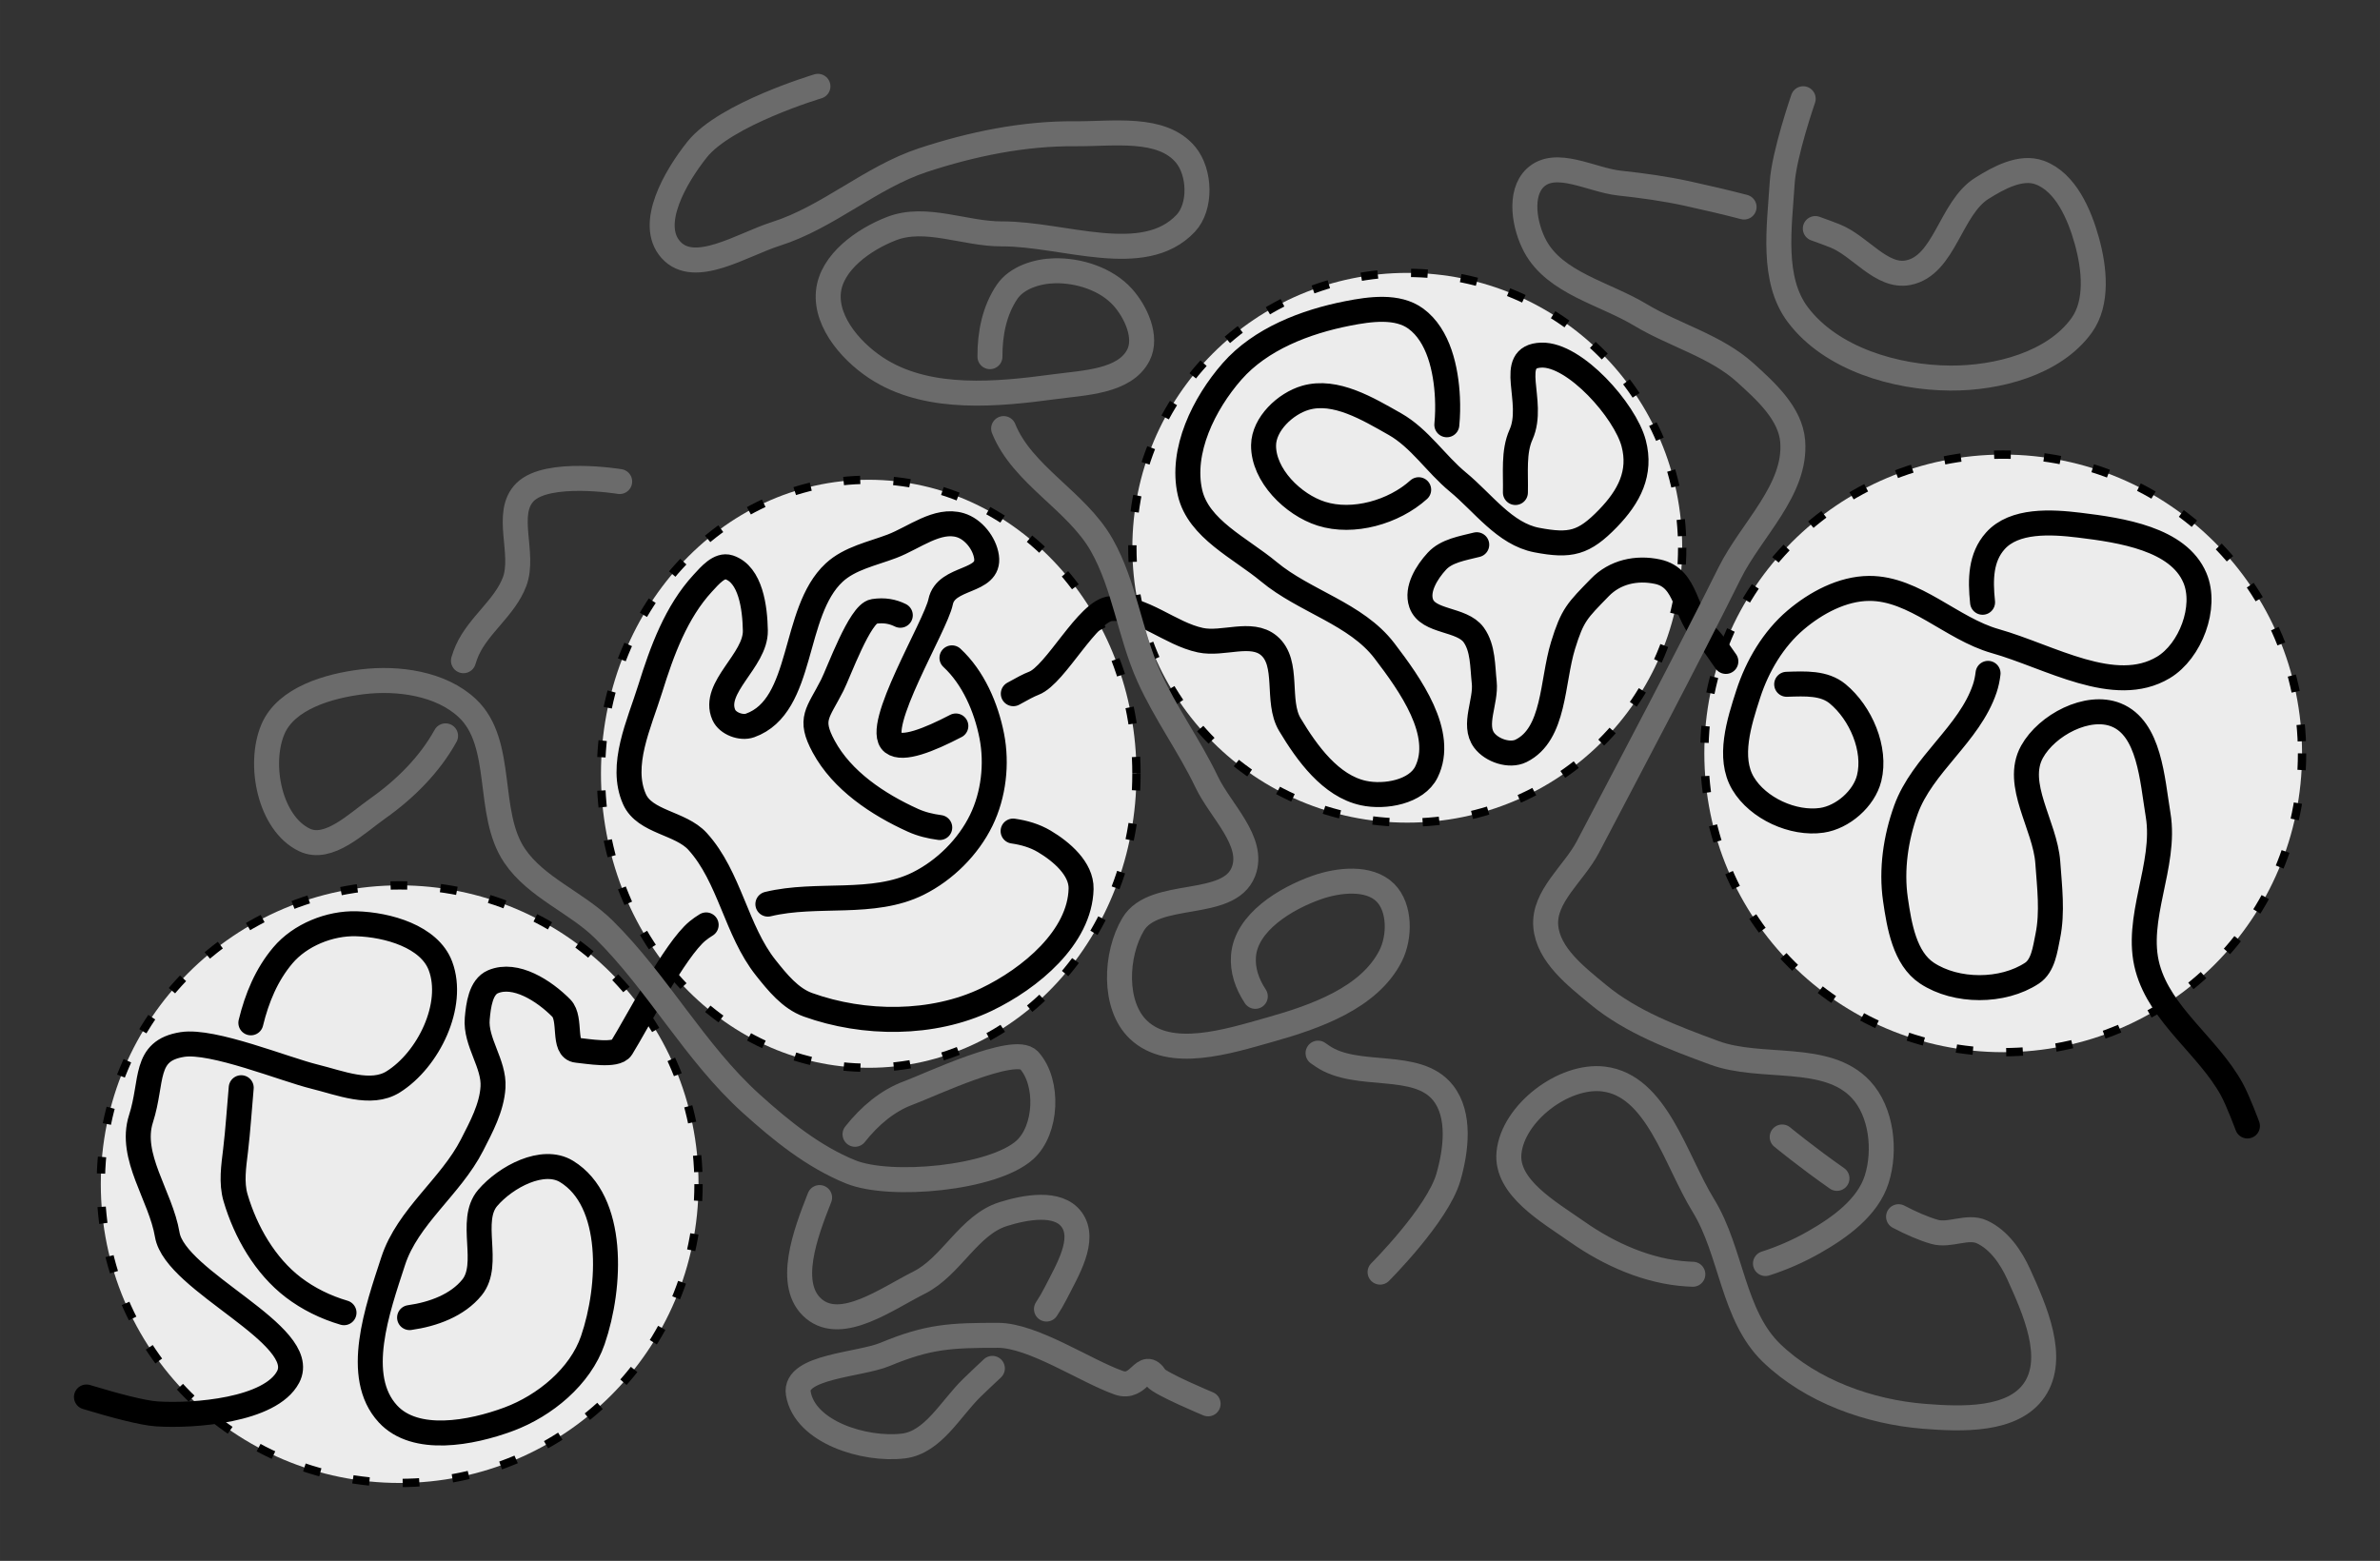
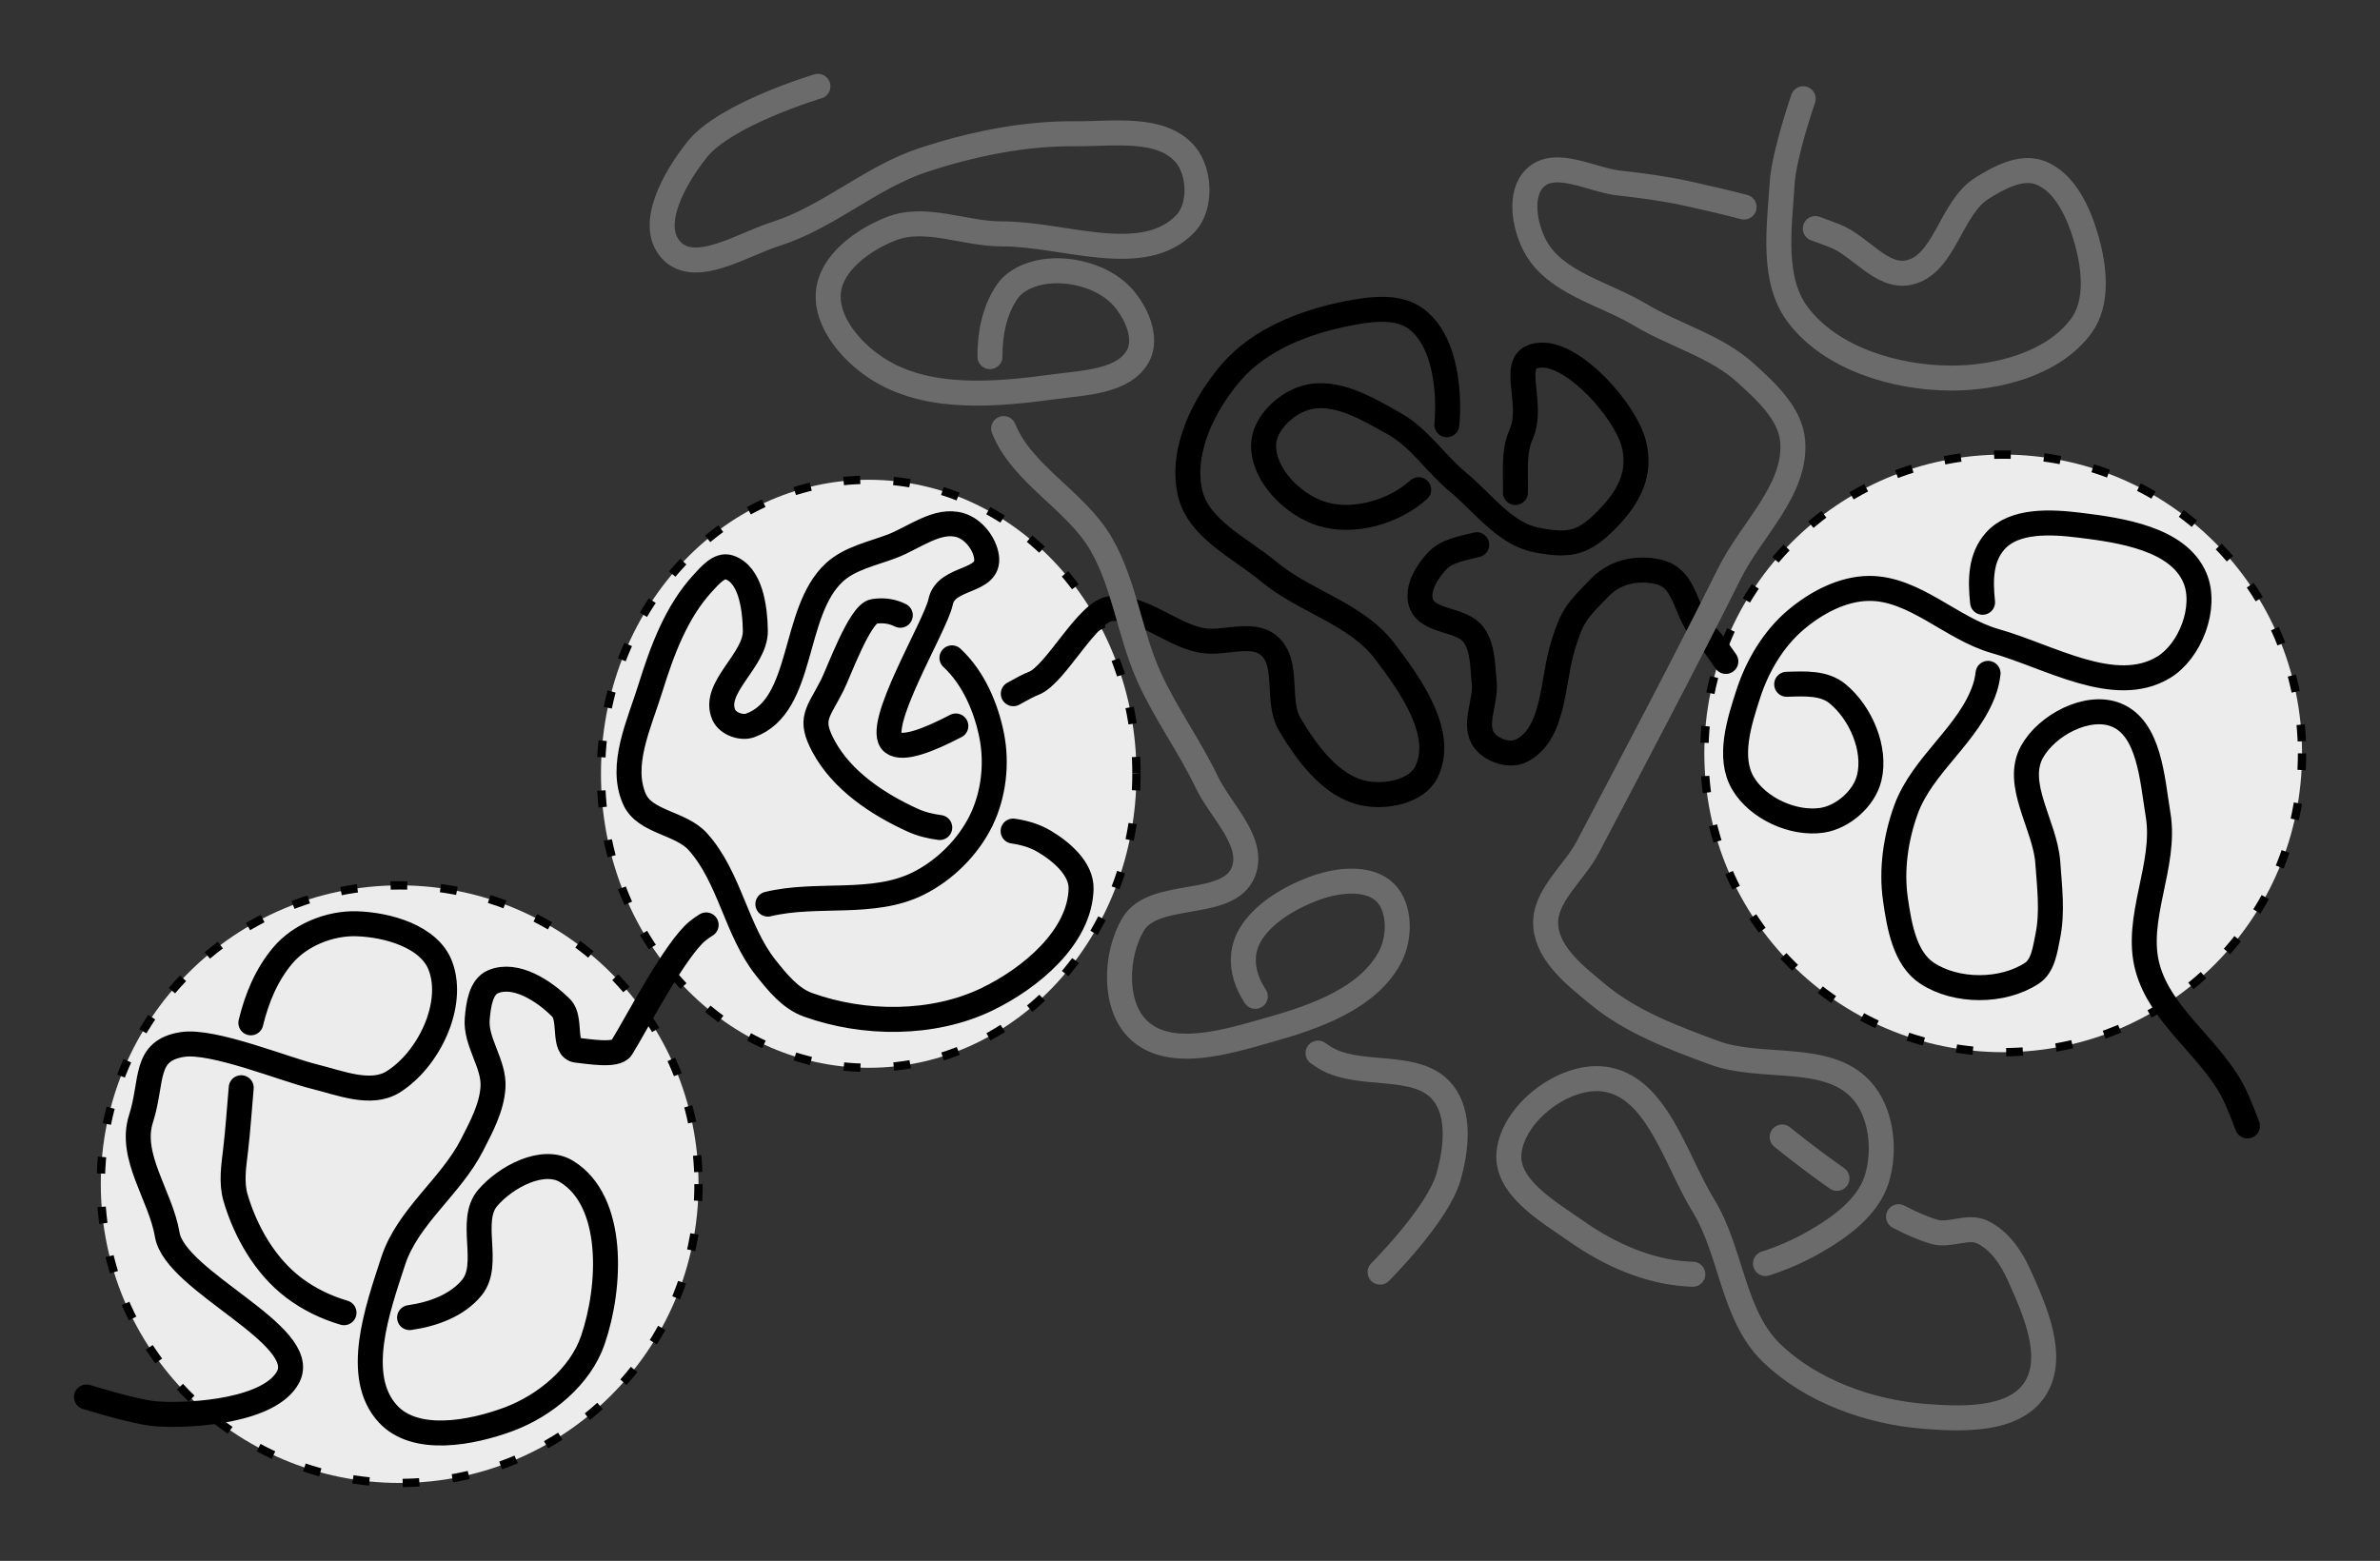
<svg xmlns="http://www.w3.org/2000/svg" xmlns:ns1="http://www.inkscape.org/namespaces/inkscape" xmlns:ns2="http://sodipodi.sourceforge.net/DTD/sodipodi-0.dtd" xmlns:xlink="http://www.w3.org/1999/xlink" width="161.274mm" height="105.789mm" viewBox="0 0 571.443 374.844" id="svg2" version="1.1" ns1:version="0.91 r13725" ns2:docname="Verhakungen2.svg">
  <rect x="0" y="0" width="571.443" height="374.844" fill="#333333" stroke="none" />
  <defs id="defs4">
    <ns1:path-effect effect="knot" id="path-effect4219" is_visible="true" interruption_width="0.9" prop_to_stroke_width="true" add_stroke_width="true" add_other_stroke_width="true" switcher_size="15" crossing_points_vector="1240.932 | 599.998 | 0 | 0 | 0 | 1 | 1.247 | 9.38 | 1 | 1261.908 | 835.702 | 0 | 0 | 2 | 5 | 23.243 | 35.345 | 1 | 1229.011 | 853.334 | 0 | 0 | 3 | 4 | 24.675 | 29.433 | 1" />
    <ns1:path-effect effect="knot" id="path-effect4217" is_visible="true" interruption_width="0.9" prop_to_stroke_width="true" add_stroke_width="true" add_other_stroke_width="true" switcher_size="15" crossing_points_vector="1052.192 | 642.215 | 0 | 0 | 0 | 1 | 11.66 | 16.766 | 1 | 1121.494 | 794.299 | 0 | 0 | 2 | 3 | 24.091 | 28.636 | 1" />
    <ns1:path-effect effect="knot" id="path-effect4215" is_visible="true" interruption_width="0.9" prop_to_stroke_width="true" add_stroke_width="true" add_other_stroke_width="true" switcher_size="15" crossing_points_vector="923.215 | 715.903 | 0 | 0 | 0 | 1 | 3.579 | 8.873 | 1 | 1014.092 | 827.607 | 0 | 0 | 2 | 3 | 12.856 | 16.741 | 1 | 1058.97 | 869.564 | 0 | 0 | 4 | 5 | 22.455 | 27.209 | 1" />
    <ns1:path-effect effect="knot" id="path-effect4213" is_visible="true" interruption_width="0.7" prop_to_stroke_width="true" add_stroke_width="true" add_other_stroke_width="true" switcher_size="15" crossing_points_vector="" />
    <ns1:path-effect effect="knot" id="path-effect4211" is_visible="true" interruption_width="0.6" prop_to_stroke_width="true" add_stroke_width="true" add_other_stroke_width="true" switcher_size="15" crossing_points_vector="812.14 | 876.046 | 0 | 0 | 0 | 0 | 5.23094e-16 | 0 | 1 | 812.14 | 876.046 | 0 | 0 | 1 | 0 | 5.2959206e-16 | 0 | 1 | 812.14 | 876.046 | 0 | 0 | 2 | 0 | 5.3609012e-16 | 0 | 1 | 812.14 | 876.046 | 0 | 0 | 3 | 0 | 5.4258818e-16 | 0 | 1 | 812.14 | 876.046 | 0 | 0 | 4 | 0 | 5.4908625e-16 | 0 | 1 | 812.14 | 876.046 | 0 | 0 | 5 | 0 | 5.5558431e-16 | 0 | 1 | 812.14 | 876.046 | 0 | 0 | 6 | 0 | 5.6208237e-16 | 0 | 1 | 812.14 | 876.046 | 0 | 0 | 7 | 0 | 5.6858043e-16 | 0 | 1 | 812.14 | 876.046 | 0 | 0 | 8 | 0 | 5.750785e-16 | 0 | 1 | 812.14 | 876.046 | 0 | 0 | 9 | 0 | 5.8157656e-16 | 0 | 1 | 812.14 | 876.046 | 0 | 0 | 10 | 0 | 5.8807462e-16 | 0 | 1 | 812.14 | 876.046 | 0 | 0 | 11 | 0 | 5.9457268e-16 | 0 | 1 | 812.14 | 876.046 | 0 | 0 | 12 | 0 | 6.0107074e-16 | 0 | 1 | 812.14 | 876.046 | 0 | 0 | 13 | 0 | 6.075688e-16 | 0 | 1 | 812.14 | 876.046 | 0 | 0 | 14 | 0 | 6.1406687e-16 | 0 | 1 | 812.14 | 876.046 | 0 | 0 | 15 | 16 | 6.2056493e-16 | 0 | 1 | 872.4 | 801.23 | 0 | 0 | 17 | 18 | 5.476 | 10.538 | 1 | 903.88 | 864.562 | 0 | 0 | 19 | 20 | 13.837 | 20.638 | 1 | 990.351 | 766.994 | 0 | 0 | 21 | 26 | 29.587 | 43.437 | 1 | 1048.063 | 747.019 | 0 | 0 | 22 | 25 | 31.888 | 38.478 | 1 | 1050.034 | 718.424 | 0 | 0 | 23 | 28 | 33.272 | 57.631 | 1 | 1036.04 | 700.619 | 0 | 0 | 24 | 27 | 34.259 | 56.275 | 1 | 1158.812 | 658.969 | 0 | 0 | 29 | 30 | 71.68 | 76.673 | 1 | 1175.507 | 674.356 | 0 | 0 | 31 | 32 | 77.661 | 82.963 | 1 | 1234.421 | 711.654 | 0 | 0 | 33 | 34 | 94.109 | 99.143 | 1 | 1290.756 | 701.232 | 0 | 0 | 35 | 36 | 101.939 | 106.672 | 1" />
    <ns1:path-effect effect="knot" id="path-effect4209" is_visible="true" interruption_width="-0.3" prop_to_stroke_width="true" add_stroke_width="true" add_other_stroke_width="true" switcher_size="15" crossing_points_vector="" />
    <ns1:path-effect crossing_points_vector="" switcher_size="15" add_other_stroke_width="true" add_stroke_width="true" prop_to_stroke_width="true" interruption_width="-1.9" is_visible="true" id="path-effect4391" effect="knot" />
    <ns1:path-effect crossing_points_vector="" switcher_size="15" add_other_stroke_width="true" add_stroke_width="true" prop_to_stroke_width="true" interruption_width="-1.5" is_visible="true" id="path-effect4389" effect="knot" />
    <ns1:path-effect crossing_points_vector="1205.541 | 375.947 | 0 | 0 | 0 | 1 | 8.313 | 10.626 | 0 | 1165.401 | 315.949 | 0 | 0 | 2 | 29 | 12.633 | 57.283 | 1 | 1142.222 | 308.261 | 0 | 0 | 3 | 30 | 13.391 | 57.629 | 1 | 1086.827 | 260.457 | 0 | 0 | 4 | 31 | 19.96 | 59.388 | 1 | 1144.296 | 258.745 | 0 | 0 | 5 | 22 | 21.737 | 43.647 | 1 | 1180.622 | 272.521 | 0 | 0 | 6 | 21 | 22.643 | 42.955 | 1 | 1204.895 | 292.03 | 0 | 0 | 7 | 16 | 23.409 | 37.728 | 1 | 1232.009 | 332.996 | 0 | 0 | 9 | 14 | 25.759 | 36.373 | 1 | 1217.593 | 311.336 | 0 | 0 | 8 | 27 | 25.034 | 56.393 | 1 | 1264.432 | 296.844 | 0 | 0 | 10 | 13 | 32.654 | 35.095 | 1 | 1251.395 | 291.847 | 0 | 0 | 11 | 26 | 32.953 | 55.622 | 1 | 1263.447 | 280.554 | 0 | 0 | 12 | 25 | 34.721 | 55.265 | 1 | 1204.367 | 273.954 | 0 | 0 | 17 | 20 | 37.865 | 42.559 | 1 | 1204.041 | 315.769 | 0 | 0 | 15 | 28 | 37.487 | 56.648 | 1 | 1222.411 | 213.651 | 0 | 0 | 18 | 23 | 39.884 | 48.689 | 1 | 1249.983 | 227.44 | 0 | 0 | 19 | 24 | 40.924 | 50.276 | 1" switcher_size="15" add_other_stroke_width="true" add_stroke_width="true" prop_to_stroke_width="true" interruption_width="0.5" is_visible="true" id="path-effect3400" effect="knot" />
    <linearGradient id="linearGradient3606">
      <stop id="stop3608" offset="0" style="stop-color:#ff633e;stop-opacity:1;" />
      <stop id="stop3610" offset="1" style="stop-color:#ff8346;stop-opacity:0.782;" />
    </linearGradient>
    <ns1:perspective id="perspective10" ns1:persp3d-origin="372.04724 : 350.78737 : 1" ns1:vp_z="744.09448 : 526.18106 : 1" ns1:vp_y="0 : 999.99995 : 0" ns1:vp_x="0 : 526.18106 : 1" ns2:type="inkscape:persp3d" />
    <ns1:perspective ns2:type="inkscape:persp3d" ns1:vp_x="0 : 0.49999997 : 1" ns1:vp_y="0 : 999.99995 : 0" ns1:vp_z="1 : 0.49999997 : 1" ns1:persp3d-origin="0.50000001 : 0.33333331 : 1" id="perspective3622" />
    <radialGradient gradientUnits="userSpaceOnUse" gradientTransform="matrix(1,0,0,1.049,-1.076,-28.252)" r="112.804" fy="685.96" fx="275.007" cy="685.96" cx="275.007" id="radialGradient3612-5" xlink:href="#linearGradient3606" ns1:collect="always" />
    <ns1:perspective ns2:type="inkscape:persp3d" ns1:vp_x="0 : 0.49999997 : 1" ns1:vp_y="0 : 999.99995 : 0" ns1:vp_z="1 : 0.49999997 : 1" ns1:persp3d-origin="0.50000001 : 0.33333331 : 1" id="perspective3622-8" />
    <radialGradient gradientUnits="userSpaceOnUse" gradientTransform="matrix(1,0,0,1.049,-1.076,-28.252)" r="112.804" fy="685.96" fx="275.007" cy="685.96" cx="275.007" id="radialGradient3612-2" xlink:href="#linearGradient3606" ns1:collect="always" />
    <ns1:perspective ns2:type="inkscape:persp3d" ns1:vp_x="0 : 0.49999997 : 1" ns1:vp_y="0 : 999.99995 : 0" ns1:vp_z="1 : 0.49999997 : 1" ns1:persp3d-origin="0.50000001 : 0.33333331 : 1" id="perspective3684" />
    <radialGradient gradientUnits="userSpaceOnUse" gradientTransform="matrix(1,0,0,1.049,-74.243,-82.051)" r="112.804" fy="685.96" fx="275.007" cy="685.96" cx="275.007" id="radialGradient3612-9" xlink:href="#linearGradient3606" ns1:collect="always" />
    <ns1:perspective ns2:type="inkscape:persp3d" ns1:vp_x="0 : 0.49999997 : 1" ns1:vp_y="0 : 999.99995 : 0" ns1:vp_z="1 : 0.49999997 : 1" ns1:persp3d-origin="0.50000001 : 0.33333331 : 1" id="perspective3684-6" />
    <radialGradient gradientUnits="userSpaceOnUse" gradientTransform="matrix(1,0,0,1.049,-74.243,-82.051)" r="112.804" fy="685.96" fx="275.007" cy="685.96" cx="275.007" id="radialGradient3612-24" xlink:href="#linearGradient3606" ns1:collect="always" />
    <ns1:perspective ns2:type="inkscape:persp3d" ns1:vp_x="0 : 0.49999997 : 1" ns1:vp_y="0 : 999.99995 : 0" ns1:vp_z="1 : 0.49999997 : 1" ns1:persp3d-origin="0.50000001 : 0.33333331 : 1" id="perspective3741" />
    <radialGradient ns1:collect="always" xlink:href="#linearGradient3606" id="radialGradient3693-1" gradientUnits="userSpaceOnUse" gradientTransform="matrix(1,0,0,1.049,278.047,-71.798)" cx="275.007" cy="685.96" fx="275.007" fy="685.96" r="112.804" />
    <ns1:perspective ns2:type="inkscape:persp3d" ns1:vp_x="0 : 0.49999997 : 1" ns1:vp_y="0 : 999.99995 : 0" ns1:vp_z="1 : 0.49999997 : 1" ns1:persp3d-origin="0.50000001 : 0.33333331 : 1" id="perspective3811" />
    <ns1:perspective ns2:type="inkscape:persp3d" ns1:vp_x="0 : 0.49999997 : 1" ns1:vp_y="0 : 999.99995 : 0" ns1:vp_z="1 : 0.49999997 : 1" ns1:persp3d-origin="0.50000001 : 0.33333331 : 1" id="perspective3811-2" />
  </defs>
  <ns2:namedview id="base" pagecolor="#ffffff" bordercolor="#666666" borderopacity="1.0" ns1:pageopacity="0.0" ns1:pageshadow="2" ns1:zoom="0.82" ns1:cx="649.23066" ns1:cy="61.865193" ns1:document-units="px" ns1:current-layer="layer1" showgrid="false" ns1:object-paths="true" fit-margin-left="5" fit-margin-bottom="5" fit-margin-right="5" fit-margin-top="5" />
  <g ns1:label="Ebene 1" ns1:groupmode="layer" id="layer1" transform="translate(-89.926,-76.843)">
    <g id="g3402" transform="translate(-723.684,-471.053)">
      <g style="fill:#ececec" id="g4201">
-         <circle id="circle4199" style="fill:#ececec;fill-opacity:1;stroke:#000000;stroke-width:2;stroke-miterlimit:4;stroke-dasharray:4, 8;stroke-dashoffset:0;stroke-opacity:1" cx="1151.501" cy="679.44" r="66.009" />
        <circle r="71.756" cy="728.819" cx="1294.581" style="fill:#ececec;fill-opacity:1;stroke:#000000;stroke-width:2;stroke-miterlimit:4;stroke-dasharray:4, 8;stroke-dashoffset:0;stroke-opacity:1" id="circle4197" />
        <ellipse cy="733.716" cx="1022.19" style="fill:#ececec;fill-opacity:1;stroke:#000000;stroke-width:2;stroke-miterlimit:4;stroke-dasharray:4, 8;stroke-dashoffset:0;stroke-opacity:1" id="circle4191" rx="64.285" ry="70.606" />
        <circle id="circle4189" style="fill:#ececec;fill-opacity:1;stroke:#000000;stroke-width:2;stroke-miterlimit:4;stroke-dasharray:4, 8;stroke-dashoffset:0;stroke-opacity:1" cx="909.57" cy="832.268" r="71.756" />
      </g>
      <path ns1:original-d="m 812.14005,876.04574 c 0,0 30.37413,10.8197 39.10537,11.3907 9.00915,0.5892 27.30496,-0.8579 31.53662,-8.8594 5.35411,-10.124 -27.11415,-22.871 -29.01369,-34.1722 -1.57753,-9.3855 -9.22088,-18.786 -6.30731,-27.844 2.92785,-9.1024 0.53223,-16.35587 9.95063,-17.83517 7.25515,-1.1395 24.54376,5.96237 31.67767,7.71007 6.1409,1.5044 13.55933,4.6235 18.92195,1.2656 8.47906,-5.3093 14.86866,-18.4568 11.35319,-27.844 -2.64566,-7.0645 -12.66475,-9.9033 -20.18342,-10.125 -6.40191,-0.1887 -13.52345,2.6883 -17.6605,7.5938 -10.34265,12.2635 -9.44743,30.878 -11.35316,46.8285 -0.45043,3.7699 -1.07183,7.7493 0,11.3907 2.41141,8.1926 7.10417,16.338 13.87609,21.5158 6.6637,5.0951 15.59547,7.9074 23.9678,7.5938 6.78847,-0.2542 14.63736,-2.3048 18.92197,-7.5938 4.57824,-5.6515 -0.95734,-16.0016 3.78438,-21.5158 4.34307,-5.0505 13.24363,-9.7978 18.92195,-6.3281 11.63156,7.1072 10.73749,27.5795 6.30733,40.5003 -2.99987,8.7493 -11.53594,15.7698 -20.18342,18.9845 -9.07726,3.3746 -22.44043,5.8644 -29.01366,-1.2656 -8.28509,-8.9868 -2.5355,-25.0695 1.26145,-36.7034 3.48419,-10.6757 13.81543,-17.8471 18.92197,-27.844 2.24472,-4.3945 4.74588,-8.9933 5.04586,-13.922 0.34193,-5.6181 -4.28331,-10.847 -3.7844,-16.4533 0.28477,-3.2002 0.83405,-7.6101 3.7844,-8.8595 5.39585,-2.2848 12.27513,2.1558 16.39902,6.3282 2.52969,2.5595 0.20656,9.7982 3.78438,10.1251 2.44173,0.2232 9.38713,1.50853 10.68095,-0.58107 3.69294,-5.9642 12.82263,-23.63053 18.24972,-28.06373 4.54178,-3.7099 10.72747,-4.8623 16.39904,-6.3281 11.92037,-3.0809 25.55907,0.4339 36.58247,-5.0626 6.3902,-3.1864 12.0024,-8.7561 15.1375,-15.1876 2.9789,-6.1109 3.8302,-13.5752 2.5229,-20.2502 -1.4882,-7.5994 -5.1549,-15.6342 -11.3531,-20.2502 -6.2258,-4.6365 -9.2932,-10.8245 -16.9593,-9.6602 -3.3519,0.5091 -8.4428,14.67448 -9.9796,17.70618 -3.4523,6.8104 -5.7008,8.01662 -2.0748,14.73552 4.4092,8.1701 13.0038,13.8983 21.4449,17.7189 9.7041,4.3923 22.3739,-0.3758 31.5366,5.0625 4.1263,2.4491 8.9443,6.582 8.8302,11.3907 -0.2766,11.6653 -12.2128,21.5473 -22.7063,26.5784 -12.905,6.1873 -29.4284,6.1149 -42.8898,1.2656 -4.2069,-1.5154 -7.3013,-5.356 -10.09167,-8.8594 -7.16479,-8.9957 -8.66349,-21.8687 -16.39904,-30.3753 -4.08737,-4.4947 -12.66229,-4.5706 -15.13757,-10.1251 -3.64083,-8.1699 1.12478,-18.036 3.7844,-26.5783 2.80349,-9.0044 6.2262,-18.3912 12.61464,-25.3127 1.6659,-1.8049 3.97823,-4.5656 6.30731,-3.797 5.19263,1.7138 6.20889,9.7041 6.30733,15.1877 0.12949,7.2079 -10.47083,13.6552 -7.56878,20.2502 0.91456,2.0783 4.17485,3.2954 6.30731,2.5312 13.11537,-4.7001 9.96127,-27.2134 20.18337,-36.7034 3.7292,-3.4621 9.1256,-4.5202 13.8761,-6.32821 5.3475,-2.03516 10.9166,-6.69669 16.3991,-5.06254 3.1481,0.93836 5.833,4.33338 6.3073,7.59385 0.9249,6.3585 -9.7294,4.52765 -11.0171,10.82235 -1.1837,5.7857 -16.1625,30.21255 -11.4943,33.81085 5.1764,3.9901 27.7602,-11.9378 33.8646,-14.258 5.2755,-2.0051 12.9553,-17.58693 18.5858,-17.93863 7.5658,-0.4726 14.0279,6.023 21.4449,7.5938 5.3643,1.1361 12.1829,-2.2504 16.399,1.2657 5.02,4.1864 1.6813,13.3722 5.0459,18.9845 4.1406,6.9069 9.8091,14.747 17.6605,16.4533 5.1982,1.1297 12.7898,-0.2742 15.1375,-5.0626 4.5197,-9.2184 -3.8659,-20.9533 -10.0917,-29.1096 -6.8075,-8.9185 -19.1307,-11.8175 -27.7522,-18.9845 -6.8686,-5.7098 -16.929,-10.2614 -18.9219,-18.98458 -2.2878,-10.01371 3.3326,-21.39241 10.0917,-29.10962 6.8271,-7.79492 17.6025,-11.92719 27.7522,-13.92198 5.3802,-1.05741 11.9804,-1.99073 16.399,1.26562 5.4749,4.03484 7.2481,12.17649 7.5688,18.98453 0.3518,7.46738 -0.9635,16.30617 -6.3073,21.51583 -5.9249,5.7761 -16.0894,8.822 -23.9678,6.3282 -6.8289,-2.1616 -13.9634,-9.26949 -13.8761,-16.45329 0.062,-5.07973 5.2242,-9.99146 10.0917,-11.39074 7.1628,-2.05913 14.9566,2.65267 21.4449,6.32819 5.9605,3.3766 9.8468,9.56451 15.1375,13.92199 6.0455,4.9791 11.2378,12.45755 18.922,13.92205 8.1161,1.5467 11.3067,0.75853 17.0712,-5.17877 5.1241,-5.27772 8.0736,-10.94485 6.1953,-18.06757 -2.0547,-7.79187 -14.1172,-21.43336 -22.1462,-21.16717 -8.6638,0.28721 -1.3405,11.17267 -4.9047,19.10075 -3.155,7.01771 0.8701,16.661 -3.7844,22.78146 -3.652,4.8022 -12.3015,3.1683 -16.399,7.5938 -2.4452,2.6409 -4.9683,6.7219 -3.7844,10.1251 1.6159,4.6451 9.7474,3.6026 12.6146,7.5938 2.2668,3.1554 2.0999,7.5244 2.5229,11.3907 0.5047,4.613 -2.7853,10.2172 0,13.922 1.8435,2.452 6.0819,3.8838 8.8303,2.5313 8.1321,-4.0018 7.4186,-16.63 10.0917,-25.3127 2.2882,-7.4326 3.4204,-8.3495 8.8302,-13.922 3.6291,-3.7382 8.7898,-4.8873 13.8761,-3.7969 7.3214,1.5694 6.2574,10.23823 11.6893,15.40733 3.2431,3.0862 4.9261,7.9415 8.8303,10.1251 6.7021,3.7486 16.7815,-1.0951 22.7063,3.7969 5.5481,4.581 9.2955,13.2524 7.5688,20.2502 -1.2168,4.9312 -6.343,9.391 -11.3532,10.1251 -6.8873,1.0091 -15.3571,-2.8616 -18.9219,-8.8595 -3.6675,-6.1705 -0.9574,-14.6851 1.2614,-21.5158 2.1685,-6.6759 6.0104,-13.1839 11.3532,-17.7189 4.8896,-4.1503 11.2559,-7.5614 17.6605,-7.5938 10.9325,-0.055 19.7529,9.6789 30.2751,12.6564 13.1076,3.709 28.6736,13.3328 40.3669,6.3281 6.5086,-3.8989 10.5377,-14.5179 7.5687,-21.5158 -3.9799,-9.38064 -17.6645,-11.42939 -27.7522,-12.65635 -6.7953,-0.82651 -15.6269,-1.32813 -20.1834,3.79692 -7.8572,8.83763 1.2417,24.21353 -2.5229,35.43783 -3.6825,10.9794 -14.9899,18.2177 -18.922,29.1096 -2.4511,6.7898 -3.555,14.369 -2.5229,21.5158 0.9184,6.3595 2.2219,14.1815 7.5688,17.7189 7.0208,4.6448 18.2085,4.6448 25.2293,0 2.6734,-1.7687 3.1405,-5.7121 3.7843,-8.8594 1.1837,-5.7857 0.4173,-11.8275 0,-17.7189 -0.6323,-8.9269 -8.1251,-18.7602 -3.7843,-26.5784 3.5736,-6.4365 13.3635,-11.5918 20.1834,-8.8594 8.0504,3.2254 8.6693,15.4677 10.0917,24.047 2.0056,12.0974 -5.777,24.8825 -2.5229,36.7035 3.1364,11.3935 14.4697,18.7726 20.1834,29.1096 1.5531,2.8098 3.7844,8.8595 3.7844,8.8595" ns1:path-effect="#path-effect4211" ns2:nodetypes="cssssssssssssssssssssssssssssssssssssssssssssssssssssssssssssssssssssssssssssssssssssssssssssssssssssssssssssssssssssssc" ns1:connector-curvature="0" id="path3370" d="m 834.368,883.38 c 6.858,2.074 13.494,3.835 16.878,4.056 9.009,0.589 27.305,-0.858 31.537,-8.859 5.354,-10.124 -27.114,-22.871 -29.014,-34.172 -1.578,-9.386 -9.221,-18.786 -6.307,-27.844 2.928,-9.102 0.532,-16.356 9.951,-17.835 7.255,-1.139 24.544,5.962 31.678,7.71 6.141,1.504 13.559,4.623 18.922,1.266 8.479,-5.309 14.869,-18.457 11.353,-27.844 -2.646,-7.064 -12.665,-9.903 -20.183,-10.125 -6.402,-0.189 -13.523,2.688 -17.66,7.594 -3.921,4.649 -6.227,10.211 -7.682,16.195 m -2.313,15.585 c -0.457,5.094 -0.777,10.195 -1.357,15.049 -0.45,3.77 -1.072,7.749 0,11.391 2.411,8.193 7.104,16.338 13.876,21.516 3.552,2.716 7.748,4.783 12.16,6.074 m 15.746,1.173 c 5.694,-0.799 11.51,-2.959 14.984,-7.246 4.578,-5.652 -0.957,-16.002 3.784,-21.516 4.343,-5.051 13.244,-9.798 18.922,-6.328 11.632,7.107 10.737,27.579 6.307,40.5 -3,8.749 -11.536,15.77 -20.183,18.985 -9.077,3.375 -22.44,5.864 -29.014,-1.266 -8.285,-8.987 -2.535,-25.07 1.261,-36.703 3.484,-10.676 13.815,-17.847 18.922,-27.844 2.245,-4.394 4.746,-8.993 5.046,-13.922 0.342,-5.618 -4.283,-10.847 -3.784,-16.453 0.285,-3.2 0.834,-7.61 3.784,-8.86 5.396,-2.285 12.275,2.156 16.399,6.328 2.53,2.559 0.207,9.798 3.784,10.125 2.442,0.223 9.387,1.509 10.681,-0.581 3.693,-5.964 12.823,-23.631 18.25,-28.064 0.656,-0.536 1.346,-1.018 2.064,-1.456 m 14.818,-4.993 c 11.805,-2.867 25.225,0.481 36.1,-4.942 6.39,-3.186 12.002,-8.756 15.137,-15.188 2.979,-6.111 3.83,-13.575 2.523,-20.25 -1.339,-6.836 -4.441,-14.025 -9.562,-18.76 m -12.4,-10.229 c -1.803,-0.892 -3.827,-1.304 -6.35,-0.921 -3.352,0.509 -8.443,14.674 -9.98,17.706 -3.452,6.81 -5.701,8.017 -2.075,14.736 4.409,8.17 13.004,13.898 21.445,17.719 2.033,0.92 4.196,1.438 6.43,1.732 m 17.612,0.853 c 2.652,0.384 5.185,1.106 7.495,2.477 4.126,2.449 8.944,6.582 8.83,11.391 -0.277,11.665 -12.213,21.547 -22.706,26.578 -12.905,6.187 -29.428,6.115 -42.89,1.266 -4.207,-1.515 -7.301,-5.356 -10.092,-8.859 -7.165,-8.996 -8.663,-21.869 -16.399,-30.375 -4.087,-4.495 -12.662,-4.571 -15.138,-10.125 -3.641,-8.17 1.125,-18.036 3.784,-26.578 2.803,-9.004 6.226,-18.391 12.615,-25.313 1.666,-1.805 3.978,-4.566 6.307,-3.797 5.193,1.714 6.209,9.704 6.307,15.188 0.129,7.208 -10.471,13.655 -7.569,20.25 0.915,2.078 4.175,3.295 6.307,2.531 13.115,-4.7 9.961,-27.213 20.183,-36.703 3.729,-3.462 9.126,-4.52 13.876,-6.328 5.348,-2.035 10.917,-6.697 16.399,-5.063 3.148,0.938 5.833,4.333 6.307,7.594 0.925,6.359 -9.729,4.528 -11.017,10.822 -1.184,5.786 -16.163,30.213 -11.494,33.811 2.412,1.859 8.605,-0.607 15.148,-4.005 m 13.797,-7.75 c 2.067,-1.163 3.78,-2.07 4.919,-2.503 5.276,-2.005 12.955,-17.587 18.586,-17.939 7.566,-0.473 14.028,6.023 21.445,7.594 5.364,1.136 12.183,-2.25 16.399,1.266 5.02,4.186 1.681,13.372 5.046,18.985 4.141,6.907 9.809,14.747 17.66,16.453 5.198,1.13 12.79,-0.274 15.137,-5.063 4.52,-9.218 -3.866,-20.953 -10.092,-29.11 -6.808,-8.918 -19.131,-11.818 -27.752,-18.985 -6.869,-5.71 -16.929,-10.261 -18.922,-18.985 -2.288,-10.014 3.333,-21.392 10.092,-29.11 6.827,-7.795 17.602,-11.927 27.752,-13.922 5.38,-1.057 11.98,-1.991 16.399,1.266 5.475,4.035 7.248,12.176 7.569,18.985 0.098,2.09 0.066,4.288 -0.148,6.484 m -6.76,15.595 c -5.993,5.408 -15.749,8.176 -23.366,5.764 -6.829,-2.162 -13.963,-9.269 -13.876,-16.453 0.062,-5.08 5.224,-9.991 10.092,-11.391 7.163,-2.059 14.957,2.653 21.445,6.328 5.96,3.377 9.847,9.565 15.137,13.922 6.045,4.979 11.238,12.458 18.922,13.922 8.116,1.547 11.307,0.759 17.071,-5.179 5.124,-5.278 8.074,-10.945 6.195,-18.068 -2.055,-7.792 -14.117,-21.433 -22.146,-21.167 -8.664,0.287 -1.341,11.173 -4.905,19.101 -1.86,4.138 -1.224,9.189 -1.343,13.893 m -9.286,12.538 c -3.491,0.881 -7.245,1.451 -9.554,3.945 -2.445,2.641 -4.968,6.722 -3.784,10.125 1.616,4.645 9.747,3.603 12.615,7.594 2.267,3.155 2.1,7.524 2.523,11.391 0.505,4.613 -2.785,10.217 0,13.922 1.843,2.452 6.082,3.884 8.83,2.531 8.132,-4.002 7.419,-16.63 10.092,-25.313 2.288,-7.433 3.42,-8.35 8.83,-13.922 3.629,-3.738 8.79,-4.887 13.876,-3.797 7.321,1.569 6.257,10.238 11.689,15.407 1.838,1.749 3.175,4.066 4.698,6.143 m 14.605,5.491 c 4.499,-0.15 8.989,-0.391 12.233,2.288 5.548,4.581 9.296,13.252 7.569,20.25 -1.217,4.931 -6.343,9.391 -11.353,10.125 -6.887,1.009 -15.357,-2.862 -18.922,-8.86 -3.667,-6.17 -0.957,-14.685 1.261,-21.516 2.168,-6.676 6.01,-13.184 11.353,-17.719 4.89,-4.15 11.256,-7.561 17.66,-7.594 10.932,-0.055 19.753,9.679 30.275,12.656 13.108,3.709 28.674,13.333 40.367,6.328 6.509,-3.899 10.538,-14.518 7.569,-21.516 -3.98,-9.381 -17.665,-11.429 -27.752,-12.656 -6.795,-0.827 -15.627,-1.328 -20.183,3.797 -3.492,3.928 -3.635,9.148 -3.046,14.721 m 1.316,17.071 c -0.146,1.253 -0.399,2.472 -0.793,3.646 -3.683,10.979 -14.99,18.218 -18.922,29.11 -2.451,6.79 -3.555,14.369 -2.523,21.516 0.918,6.359 2.222,14.181 7.569,17.719 7.021,4.645 18.209,4.645 25.229,0 2.673,-1.769 3.14,-5.712 3.784,-8.859 1.184,-5.786 0.417,-11.828 0,-17.719 -0.632,-8.927 -8.125,-18.76 -3.784,-26.578 3.574,-6.436 13.364,-11.592 20.183,-8.859 8.05,3.225 8.669,15.468 10.092,24.047 2.006,12.097 -5.777,24.883 -2.523,36.703 3.136,11.393 14.47,18.773 20.183,29.11 1.553,2.81 3.784,8.86 3.784,8.86" style="color:#000000;clip-rule:nonzero;display:inline;overflow:visible;visibility:visible;opacity:1;isolation:auto;mix-blend-mode:normal;color-interpolation:sRGB;color-interpolation-filters:linearRGB;solid-color:#000000;solid-opacity:1;fill:none;fill-opacity:1;fill-rule:nonzero;stroke:#000000;stroke-width:6;stroke-linecap:round;stroke-linejoin:round;stroke-miterlimit:4;stroke-dasharray:none;stroke-dashoffset:0;stroke-opacity:1;color-rendering:auto;image-rendering:auto;shape-rendering:auto;text-rendering:auto;enable-background:accumulate" />
-       <path ns1:original-d="m 962.39532,663.53508 c 0,0 -17.30415,-2.85396 -22.70635,2.53128 -5.10586,5.08979 0.0213,14.7607 -2.52293,21.5158 -2.35035,6.23977 -8.61028,10.37692 -11.35317,16.45328 -2.86104,6.33807 -1.74133,14.13306 -5.04585,20.25016 -3.828,7.0861 -9.83134,13.07749 -16.39905,17.7189 -5.23612,3.70039 -11.87625,10.35295 -17.66047,7.59382 -8.29393,-3.95627 -11.1687,-18.1018 -7.56878,-26.57835 3.17055,-7.46554 13.41572,-10.41154 21.44487,-11.39073 8.60525,-1.04946 18.9007,0.38463 25.22928,6.32819 9.02857,8.47931 4.4067,25.17229 11.35317,35.43781 5.20147,7.68678 14.84897,11.19765 21.4449,17.71889 12.96205,12.81528 21.80431,29.54107 35.32096,41.766 7.1902,6.50303 14.9874,12.8273 23.9679,16.45326 9.4911,3.83216 34.1605,1.57977 41.7693,-5.28228 5.3254,-4.80279 5.8244,-16.17278 1.0374,-21.51581 -3.4197,-3.81698 -24.1263,6.0509 -28.9306,7.81356 -10.366,3.80318 -17.3916,15.01265 -21.4449,25.3127 -3.2465,8.24975 -8.098,20.95522 -1.2615,26.57837 6.7038,5.51397 17.4759,-2.43866 25.2293,-6.32819 7.7534,-3.88953 11.9091,-13.86003 20.1834,-16.45326 5.2331,-1.64012 13.1185,-3.14159 16.399,1.26563 3.6025,4.83966 -1.0639,12.3304 -3.7844,17.7189 -4.576,9.06372 -12.9359,15.68524 -20.1834,22.78145 -5.1247,5.01777 -9.2893,13.06691 -16.399,13.92199 -9.3356,1.12279 -23.7232,-3.34467 -25.2293,-12.65634 -1.0478,-6.47814 14.7293,-6.81278 20.7726,-9.32431 10.489,-4.35905 15.8099,-4.5977 27.163,-4.5977 8.4098,0 21.078,8.59783 29.0137,11.39072 5.0813,1.78833 5.9221,-5.81265 8.8302,-1.26563 0.9364,1.46397 12.6147,6.32817 12.6147,6.32817" ns1:path-effect="#path-effect4215" ns2:nodetypes="csssssssssssssssssssssssssssssc" ns1:connector-curvature="0" id="path3372" d="m 962.395,663.535 c 0,0 -17.304,-2.854 -22.706,2.531 -5.106,5.09 0.021,14.761 -2.523,21.516 -2.35,6.24 -8.61,10.377 -11.353,16.453 -0.37,0.82 -0.673,1.664 -0.928,2.525 m -4.294,18.048 c -3.835,6.945 -9.755,12.825 -16.223,17.396 -5.236,3.7 -11.876,10.353 -17.66,7.594 -8.294,-3.956 -11.169,-18.102 -7.569,-26.578 3.171,-7.466 13.416,-10.412 21.445,-11.391 8.605,-1.049 18.901,0.385 25.229,6.328 9.029,8.479 4.407,25.172 11.353,35.438 5.201,7.687 14.849,11.198 21.445,17.719 12.962,12.815 21.804,29.541 35.321,41.766 7.19,6.503 14.987,12.827 23.968,16.453 9.491,3.832 34.16,1.58 41.769,-5.282 5.325,-4.803 5.824,-16.173 1.037,-21.516 -3.42,-3.817 -24.126,6.051 -28.931,7.814 -5.077,1.863 -9.352,5.502 -12.87,9.94 m -8.506,15.199 c -0.023,0.058 -0.046,0.116 -0.069,0.174 -3.247,8.25 -8.098,20.955 -1.262,26.578 6.704,5.514 17.476,-2.439 25.229,-6.328 7.753,-3.89 11.909,-13.86 20.183,-16.453 5.233,-1.64 13.118,-3.142 16.399,1.266 3.603,4.84 -1.064,12.33 -3.784,17.719 -0.667,1.321 -1.414,2.59 -2.227,3.816 m -12.988,14.249 c -1.675,1.57 -3.35,3.132 -4.968,4.717 -5.125,5.018 -9.289,13.067 -16.399,13.922 -9.336,1.123 -23.723,-3.345 -25.229,-12.656 -1.048,-6.478 14.729,-6.813 20.773,-9.324 10.489,-4.359 15.81,-4.598 27.163,-4.598 8.41,0 21.078,8.598 29.014,11.391 5.081,1.788 5.922,-5.813 8.83,-1.266 0.936,1.464 12.615,6.328 12.615,6.328" style="color:#000000;clip-rule:nonzero;display:inline;overflow:visible;visibility:visible;opacity:1;isolation:auto;mix-blend-mode:normal;color-interpolation:sRGB;color-interpolation-filters:linearRGB;solid-color:#000000;solid-opacity:1;fill:none;fill-opacity:1;fill-rule:nonzero;stroke:#6b6b6b;stroke-width:6;stroke-linecap:round;stroke-linejoin:round;stroke-miterlimit:4;stroke-dasharray:none;stroke-dashoffset:0;stroke-opacity:1;color-rendering:auto;image-rendering:auto;shape-rendering:auto;text-rendering:auto;enable-background:accumulate" />
      <path ns1:original-d="m 1009.9948,568.62506 c 0,0 -22.2088,6.63376 -29.01364,15.18764 -5.15352,6.47812 -11.82379,17.87716 -6.30733,24.04707 5.67845,6.35109 17.12116,-1.22448 25.22928,-3.79689 12.55079,-3.98192 22.81419,-13.59968 35.32099,-17.71891 11.7567,-3.87223 24.2088,-6.43674 36.5824,-6.32819 8.9887,0.0787 20.76,-1.88572 26.4907,5.06254 3.485,4.22536 3.7534,12.46613 0,16.45328 -10.1218,10.75218 -29.4103,2.46104 -44.1512,2.53128 -8.8401,0.0421 -18.2452,-4.46396 -26.4907,-1.26565 -6.6559,2.58169 -14.4344,8.06296 -15.1376,15.18763 -0.747,7.56853 6.1001,15.09565 12.6146,18.98456 11.9741,7.14803 27.82,5.66529 41.6283,3.79689 7.1209,-0.96351 16.9109,-1.17589 20.1835,-7.59381 2.1836,-4.28227 -0.5697,-10.35347 -3.7844,-13.92199 -3.9272,-4.35931 -10.5442,-6.47817 -16.3991,-6.32819 -4.1399,0.10612 -9.0275,1.62453 -11.3531,5.06254 -5.908,8.73388 -4.6231,21.63884 -1.2615,31.6409 4.0083,11.92605 17.7565,18.17491 23.9678,29.10964 5.5321,9.73901 6.7546,21.42482 11.3532,31.64089 3.9504,8.77607 9.7297,16.62815 13.8761,25.31273 3.3397,6.99502 11.6105,14.27861 8.8302,21.5158 -3.5174,9.15608 -21.4773,4.23095 -26.4907,12.65636 -4.3162,7.25378 -4.8394,19.49009 1.2615,25.31273 7.6166,7.26922 21.4148,2.84768 31.5366,0 10.9014,-3.06707 23.8817,-7.59344 29.0136,-17.71891 2.2951,-4.52825 2.3303,-11.60693 -1.2614,-15.18763 -3.8891,-3.87713 -11.2228,-3.07825 -16.3991,-1.26565 -7.5847,2.65597 -17.042,8.41723 -17.6605,16.45328 -0.7836,10.18229 10.5151,18.28925 18.922,24.04708 8.3493,5.71837 22.7448,0.90243 29.0137,8.85946 4.1801,5.30584 3.1342,13.75319 1.2614,20.25016 -2.5939,8.99844 -16.399,22.78145 -16.399,22.78145" ns1:path-effect="#path-effect4217" ns2:nodetypes="csssssssssssssssssssssssssssssssc" ns1:connector-curvature="0" id="path3374" d="m 1009.995,568.625 c 0,0 -22.209,6.634 -29.014,15.188 -5.154,6.478 -11.824,17.877 -6.307,24.047 5.678,6.351 17.121,-1.224 25.229,-3.797 12.551,-3.982 22.814,-13.6 35.321,-17.719 11.757,-3.872 24.209,-6.437 36.582,-6.328 8.989,0.079 20.76,-1.886 26.491,5.063 3.485,4.225 3.753,12.466 0,16.453 -10.122,10.752 -29.41,2.461 -44.151,2.531 -8.84,0.042 -18.245,-4.464 -26.491,-1.266 -6.656,2.582 -14.434,8.063 -15.138,15.188 -0.747,7.569 6.1,15.096 12.615,18.985 11.974,7.148 27.82,5.665 41.628,3.797 7.121,-0.964 16.911,-1.176 20.183,-7.594 2.184,-4.282 -0.57,-10.353 -3.784,-13.922 -3.927,-4.359 -10.544,-6.478 -16.399,-6.328 -4.14,0.106 -9.027,1.625 -11.353,5.063 -2.992,4.423 -4.139,9.917 -4.106,15.561 m 3.284,17.27 c 4.49,11.164 17.527,17.354 23.529,27.919 5.532,9.739 6.755,21.425 11.353,31.641 3.95,8.776 9.73,16.628 13.876,25.313 3.34,6.995 11.611,14.279 8.83,21.516 -3.517,9.156 -21.477,4.231 -26.491,12.656 -4.316,7.254 -4.839,19.49 1.262,25.313 7.617,7.269 21.415,2.848 31.537,0 10.901,-3.067 23.882,-7.593 29.014,-17.719 2.295,-4.528 2.33,-11.607 -1.261,-15.188 -3.889,-3.877 -11.223,-3.078 -16.399,-1.266 -7.585,2.656 -17.042,8.417 -17.66,16.453 -0.268,3.483 0.877,6.723 2.837,9.709 m 15.068,13.639 c 0.343,0.237 0.682,0.47 1.017,0.699 8.349,5.718 22.745,0.902 29.014,8.859 4.18,5.306 3.134,13.753 1.261,20.25 -2.594,8.998 -16.399,22.781 -16.399,22.781" style="color:#000000;clip-rule:nonzero;display:inline;overflow:visible;visibility:visible;opacity:1;isolation:auto;mix-blend-mode:normal;color-interpolation:sRGB;color-interpolation-filters:linearRGB;solid-color:#000000;solid-opacity:1;fill:none;fill-opacity:1;fill-rule:nonzero;stroke:#6b6b6b;stroke-width:6;stroke-linecap:round;stroke-linejoin:round;stroke-miterlimit:4;stroke-dasharray:none;stroke-dashoffset:0;stroke-opacity:1;color-rendering:auto;image-rendering:auto;shape-rendering:auto;text-rendering:auto;enable-background:accumulate" />
      <path ns1:original-d="m 1246.5608,571.6085 c 0,0 -4.6108,13.30608 -5.0459,20.25018 -0.6642,10.6017 -2.6142,23.17759 3.7844,31.64089 7.9755,10.54905 23.3858,15.10928 36.5825,15.18763 11.3217,0.0673 24.8997,-3.45328 31.5365,-12.65636 3.9515,-5.47937 3.0697,-13.7348 1.2615,-20.25018 -1.7834,-6.42603 -5.1066,-14.16908 -11.3531,-16.45326 -4.5045,-1.64713 -9.8119,1.24545 -13.8762,3.7969 -7.5784,4.75758 -8.8887,18.51962 -17.6605,20.25018 -6.458,1.27407 -11.5265,-6.46553 -17.6605,-8.85944 -11.4118,-4.45371 -23.3593,-7.49836 -35.3209,-10.12509 -5.4028,-1.18644 -10.9004,-1.93571 -16.3991,-2.53127 -6.7019,-0.72589 -15.2704,-5.89641 -20.1834,-1.26565 -3.984,3.75516 -2.6073,11.63293 0,16.45328 4.7842,8.84486 16.6243,11.28269 25.2293,16.45326 8.234,4.94767 18.1032,7.47135 25.2293,13.92201 4.9363,4.46843 10.8284,9.80359 11.3532,16.45326 0.9203,11.66256 -9.9274,21.17469 -15.1376,31.64089 -11.0086,22.1138 -22.5858,43.93861 -34.0595,65.81309 -3.3291,6.3467 -10.6834,11.8372 -10.0917,18.98453 0.5708,6.89558 7.2929,12.05218 12.6146,16.45326 7.9808,6.60025 18.052,10.32179 27.7522,13.92201 11.3822,4.22447 27.0464,-0.0476 35.321,8.85944 4.9491,5.32749 5.9666,14.56996 3.7844,21.5158 -2.1454,6.8283 -8.9279,11.66016 -15.1376,15.18764 -9.0521,5.14215 -19.8912,8.21443 -30.2751,7.59381 -9.4326,-0.56375 -18.7475,-4.69133 -26.4908,-10.12509 -6.8395,-4.79957 -17.2142,-10.65051 -16.399,-18.98453 0.9366,-9.57431 13.1868,-18.87113 22.7064,-17.71891 12.7786,1.54668 17.2164,19.38042 23.9678,30.37527 6.8087,11.08832 7.028,26.42564 16.399,35.43782 9.527,9.16222 23.427,14.13875 36.5824,15.18761 9.0486,0.72143 21.3598,1.18432 26.4908,-6.32817 5.2776,-7.72706 0.084,-19.31853 -3.7844,-27.844 -1.8519,-4.08164 -4.7599,-8.27197 -8.8303,-10.12509 -3.4462,-1.56895 -7.7138,1.04108 -11.3531,0 -13.8021,-3.94822 -36.5825,-22.78143 -36.5825,-22.78143" ns1:path-effect="#path-effect4219" ns2:nodetypes="csssssssssssssssssssssssssssssssssssc" ns1:connector-curvature="0" id="path3376" d="m 1246.561,571.609 c 0,0 -4.611,13.306 -5.046,20.25 -0.664,10.602 -2.614,23.178 3.784,31.641 7.976,10.549 23.386,15.109 36.583,15.188 11.322,0.067 24.9,-3.453 31.537,-12.656 3.951,-5.479 3.07,-13.735 1.262,-20.25 -1.783,-6.426 -5.107,-14.169 -11.353,-16.453 -4.505,-1.647 -9.812,1.245 -13.876,3.797 -7.578,4.758 -8.889,18.52 -17.66,20.25 -6.458,1.274 -11.527,-6.466 -17.66,-8.859 -1.543,-0.602 -3.096,-1.179 -4.657,-1.732 m -17.107,-5.175 c -4.498,-1.169 -9.027,-2.223 -13.557,-3.218 -5.403,-1.186 -10.9,-1.936 -16.399,-2.531 -6.702,-0.726 -15.27,-5.896 -20.183,-1.266 -3.984,3.755 -2.607,11.633 0,16.453 4.784,8.845 16.624,11.283 25.229,16.453 8.234,4.948 18.103,7.471 25.229,13.922 4.936,4.468 10.828,9.804 11.353,16.453 0.92,11.663 -9.927,21.175 -15.138,31.641 -11.009,22.114 -22.586,43.939 -34.059,65.813 -3.329,6.347 -10.683,11.837 -10.092,18.985 0.571,6.896 7.293,12.052 12.615,16.453 7.981,6.6 18.052,10.322 27.752,13.922 11.382,4.224 27.046,-0.048 35.321,8.859 4.949,5.327 5.967,14.57 3.784,21.516 -2.145,6.828 -8.928,11.66 -15.138,15.188 -3.623,2.058 -7.531,3.784 -11.582,5.075 m -17.437,2.576 c -0.419,-0.013 -0.838,-0.032 -1.256,-0.057 -9.433,-0.564 -18.747,-4.691 -26.491,-10.125 -6.84,-4.8 -17.214,-10.651 -16.399,-18.985 0.937,-9.574 13.187,-18.871 22.706,-17.719 12.779,1.547 17.216,19.38 23.968,30.375 6.809,11.088 7.028,26.426 16.399,35.438 9.527,9.162 23.427,14.139 36.582,15.188 9.049,0.721 21.36,1.184 26.491,-6.328 5.278,-7.727 0.084,-19.319 -3.784,-27.844 -1.852,-4.082 -4.76,-8.272 -8.83,-10.125 -3.446,-1.569 -7.714,1.041 -11.353,0 -2.627,-0.752 -5.58,-2.042 -8.638,-3.64 m -14.791,-9.205 c -7.439,-5.212 -13.153,-9.936 -13.153,-9.936" style="color:#000000;clip-rule:nonzero;display:inline;overflow:visible;visibility:visible;opacity:1;isolation:auto;mix-blend-mode:normal;color-interpolation:sRGB;color-interpolation-filters:linearRGB;solid-color:#000000;solid-opacity:1;fill:none;fill-opacity:1;fill-rule:nonzero;stroke:#6b6b6b;stroke-width:6;stroke-linecap:round;stroke-linejoin:round;stroke-miterlimit:4;stroke-dasharray:none;stroke-dashoffset:0;stroke-opacity:1;color-rendering:auto;image-rendering:auto;shape-rendering:auto;text-rendering:auto;enable-background:accumulate" />
    </g>
  </g>
</svg>